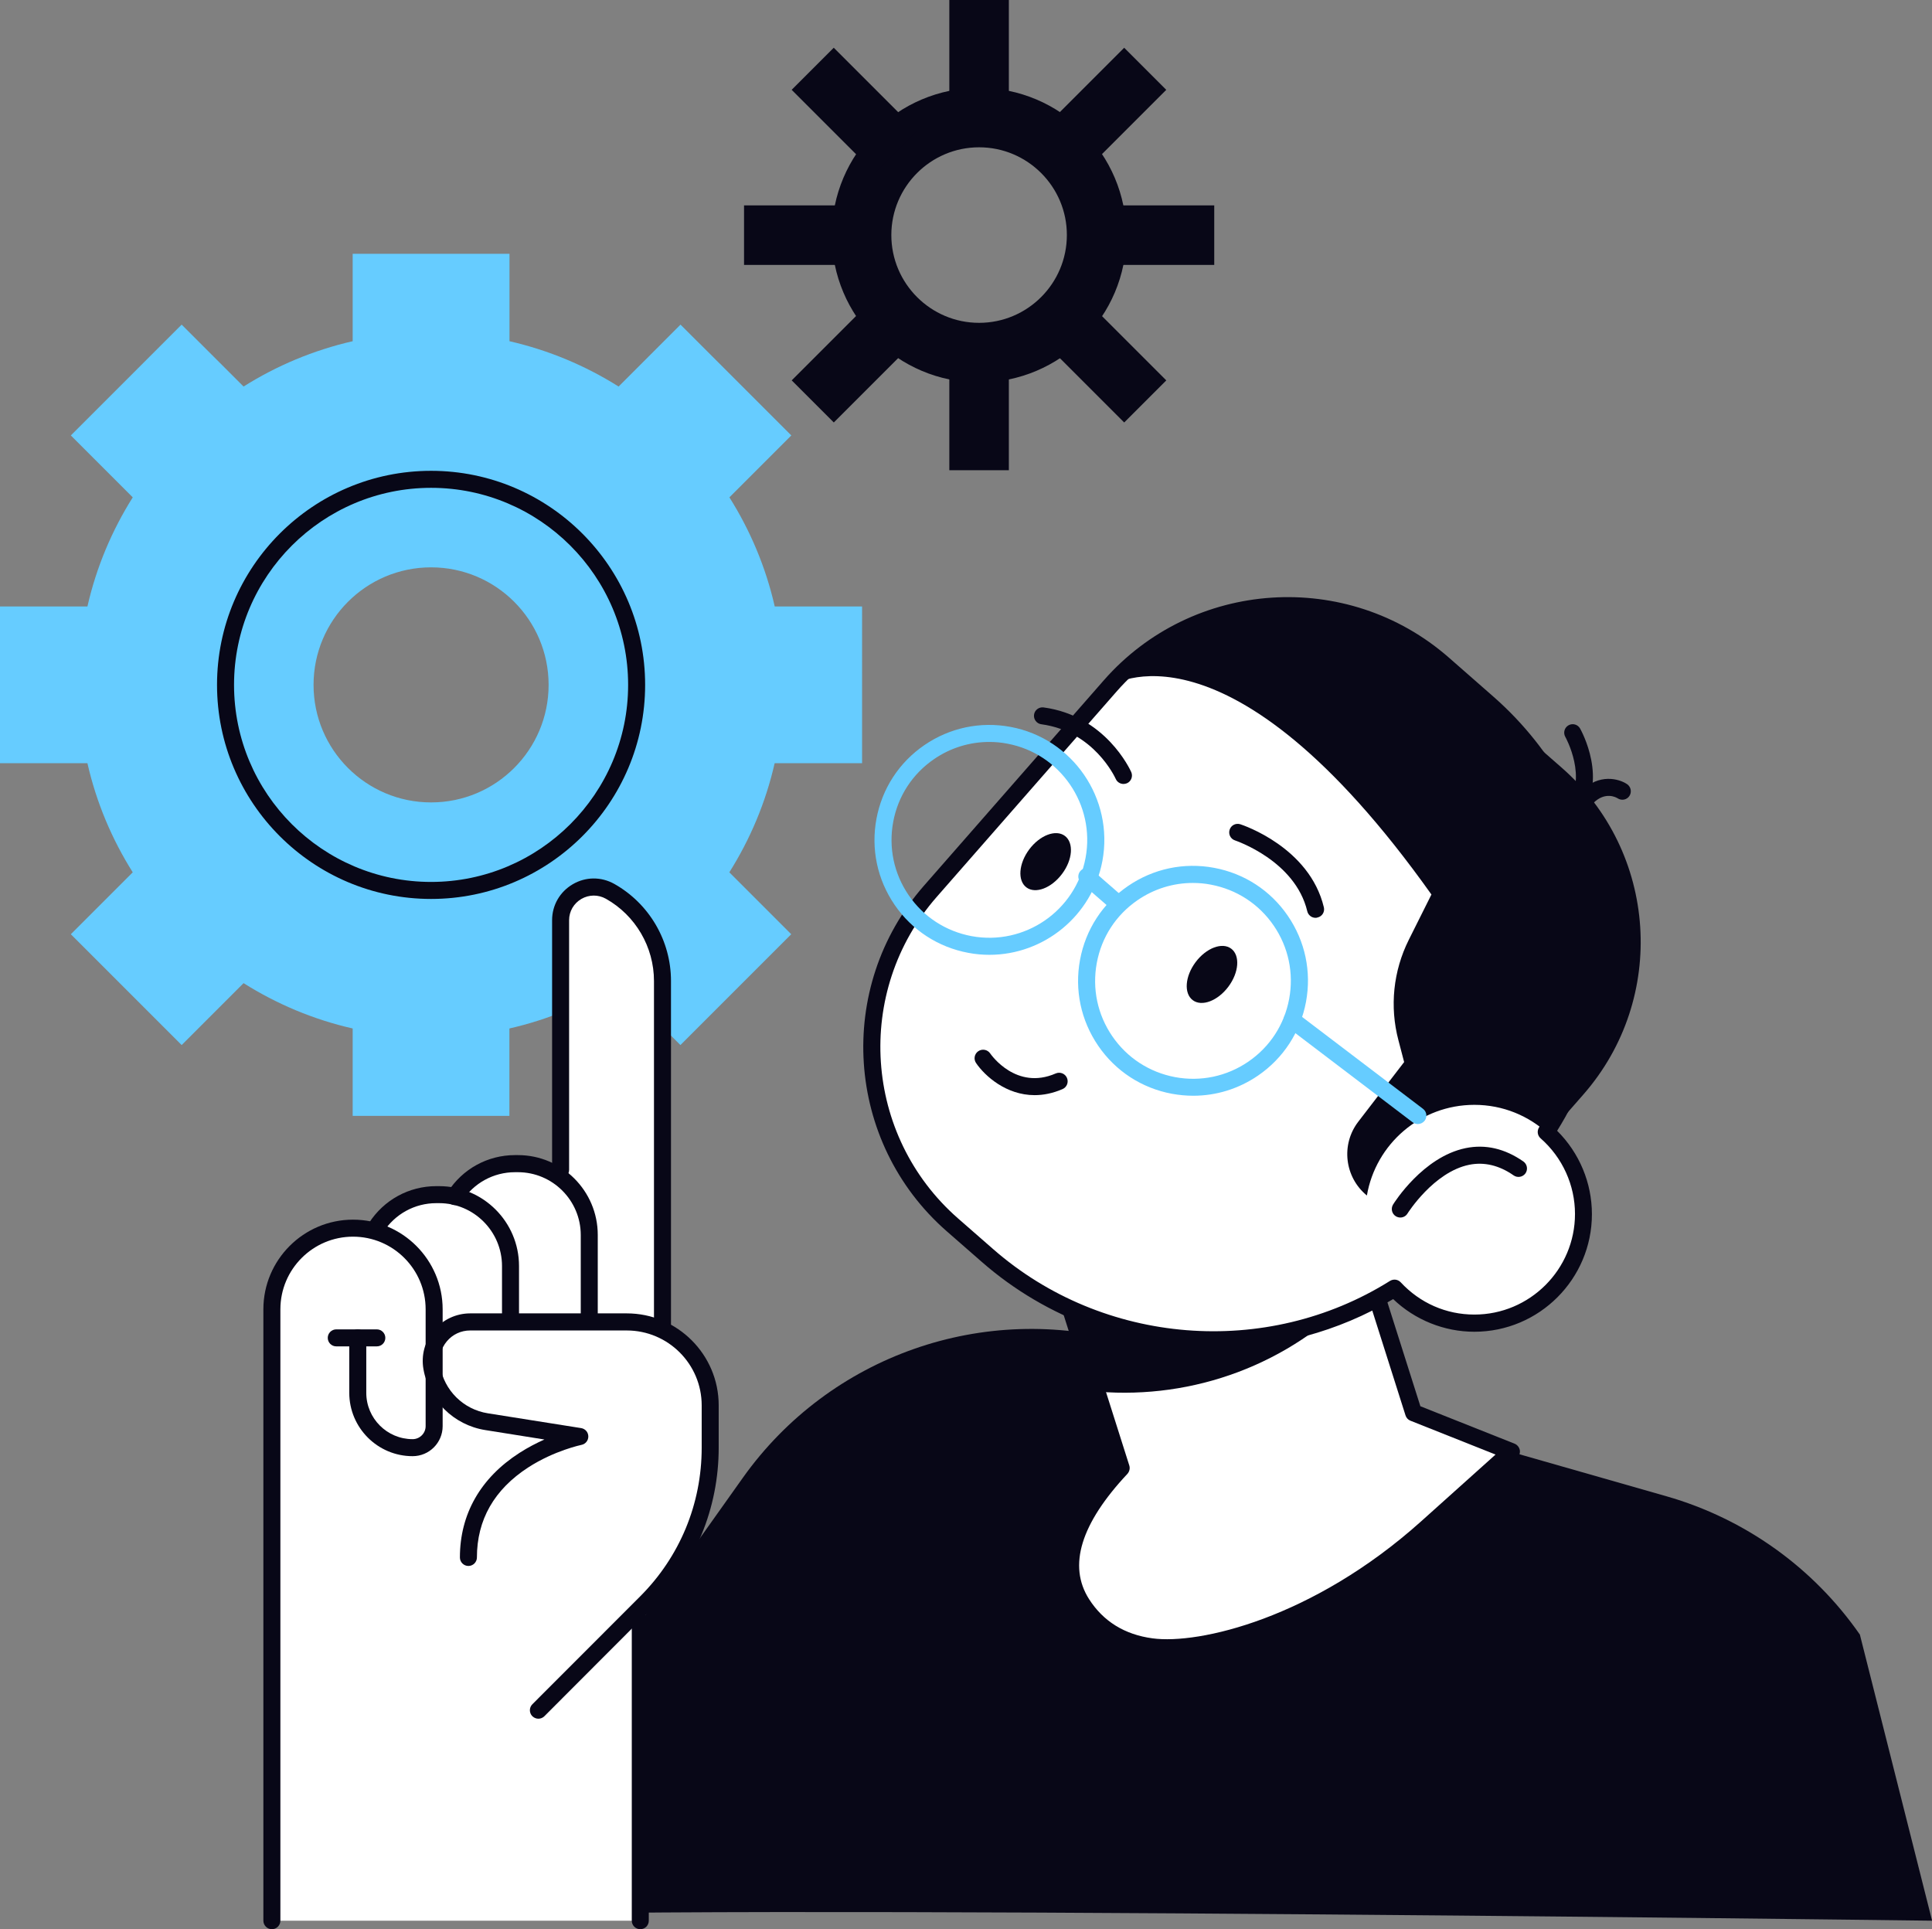
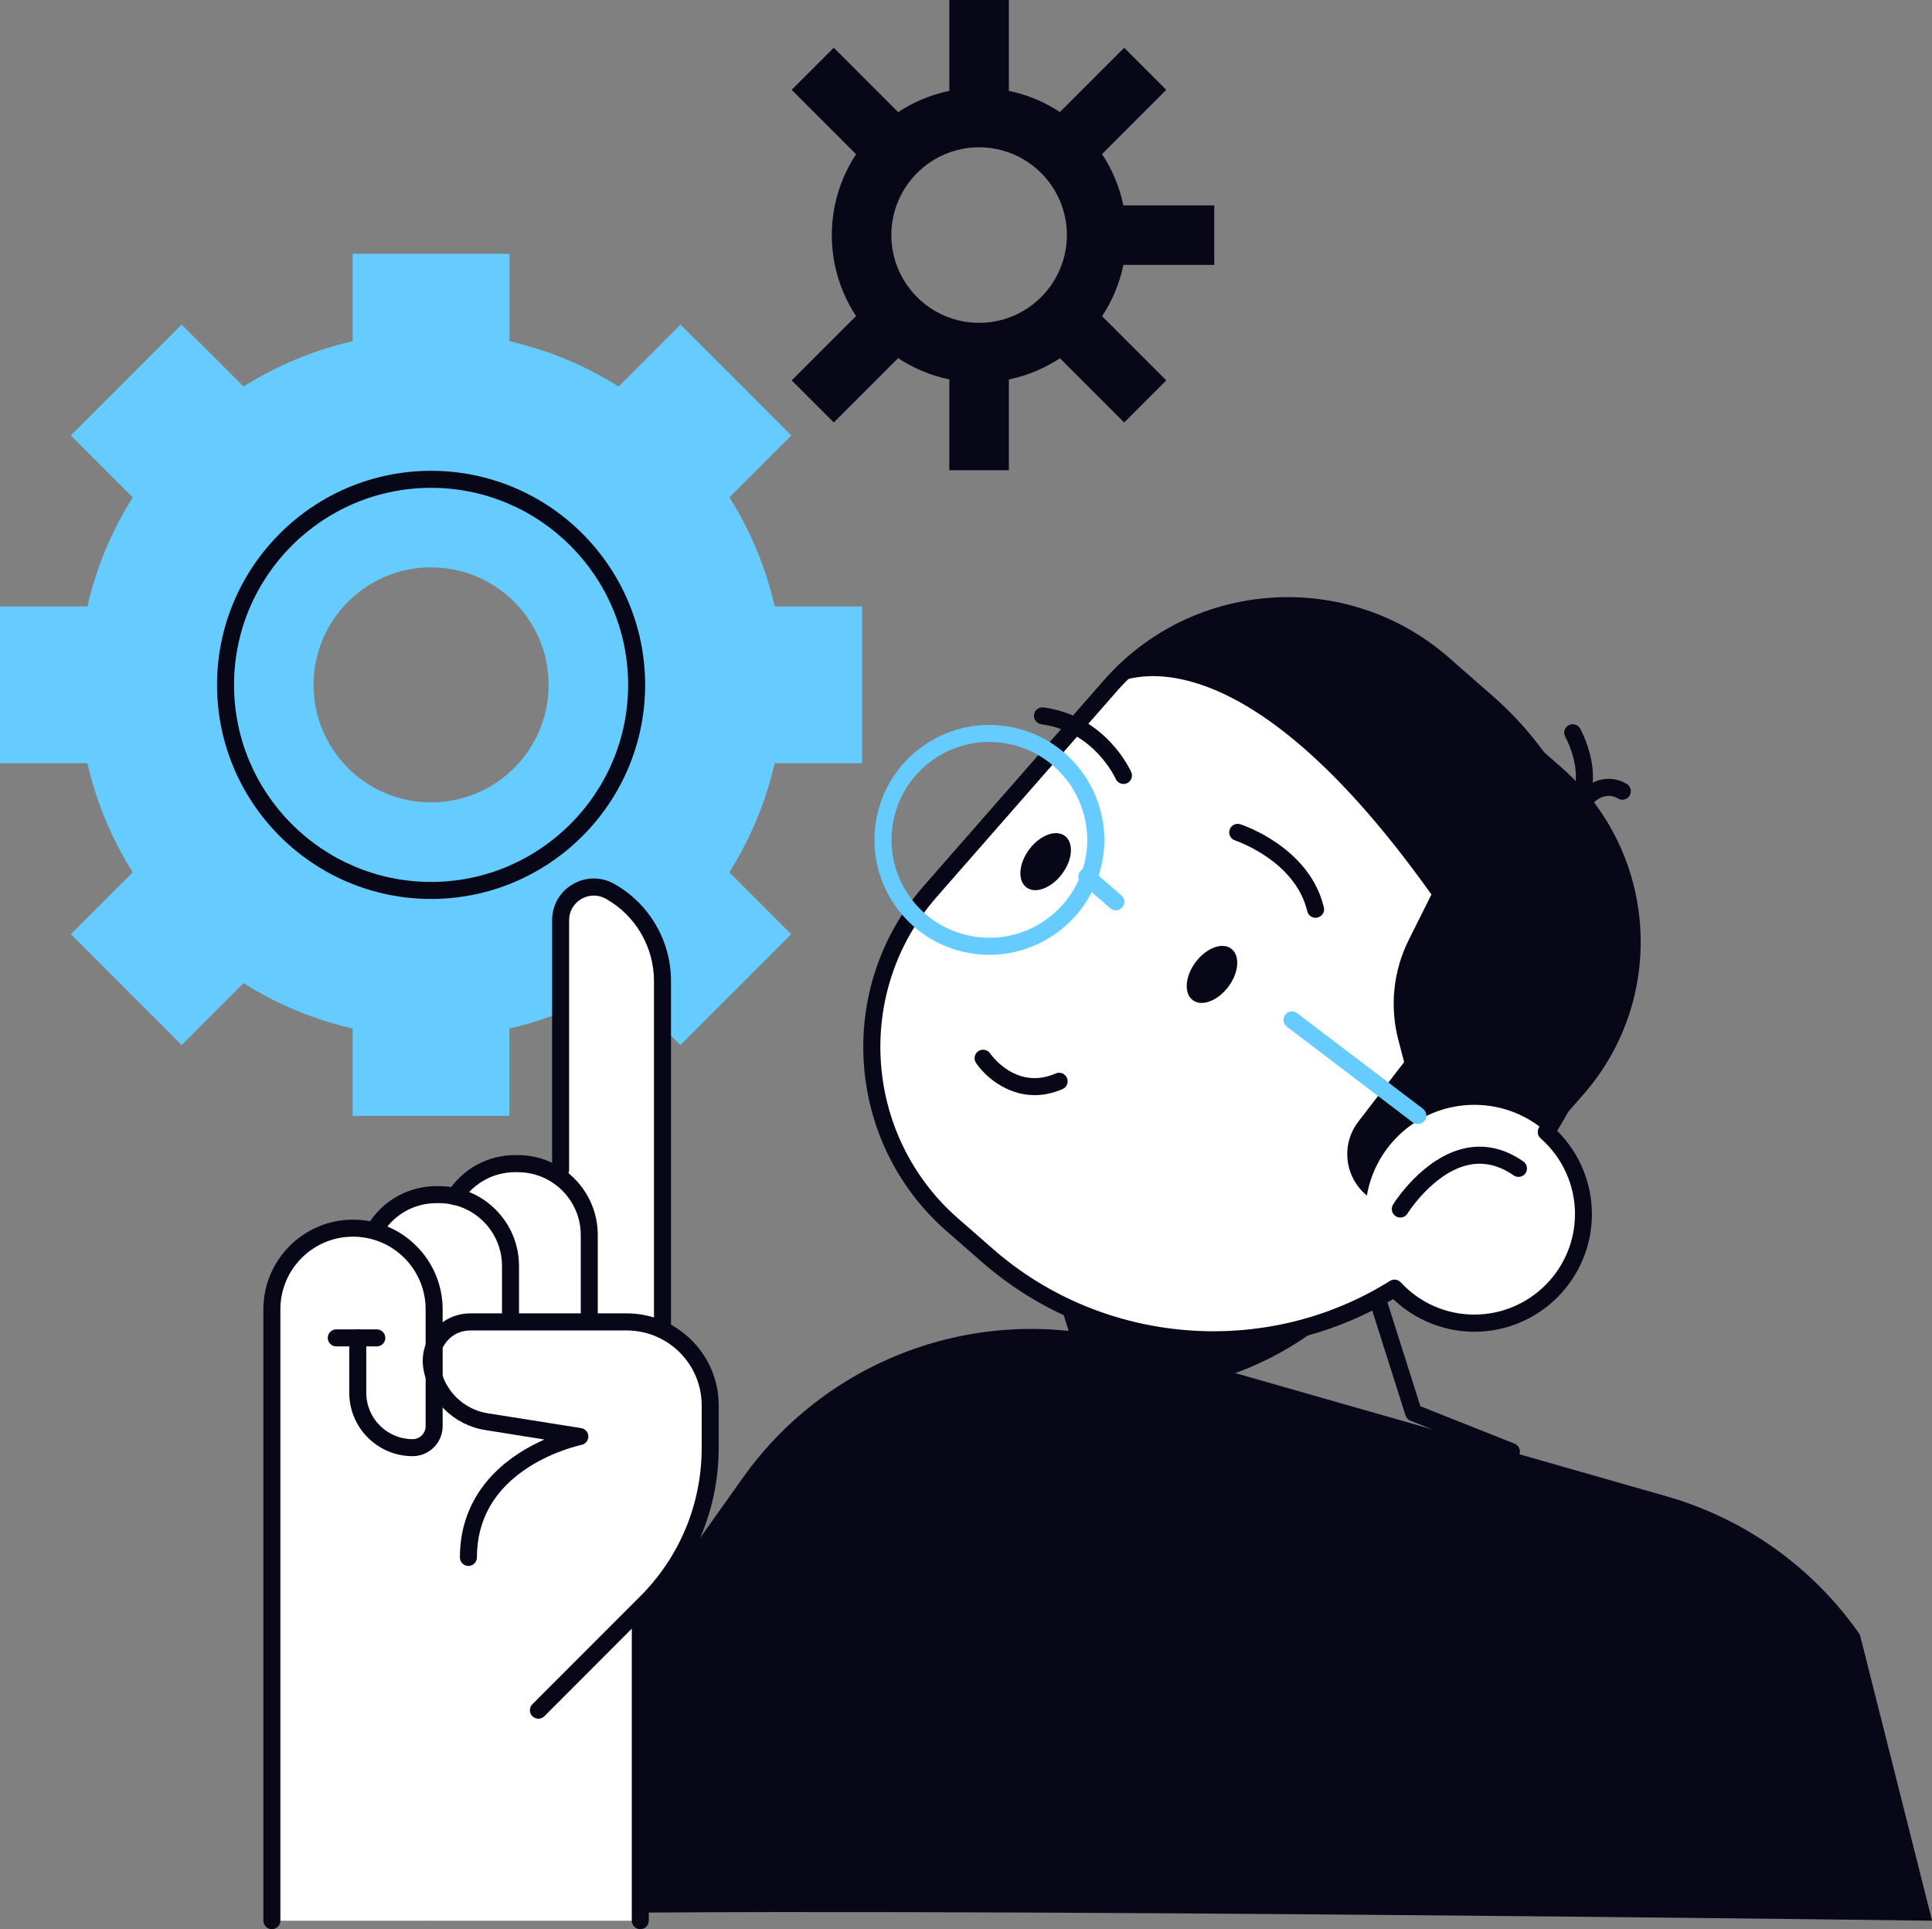
<svg xmlns="http://www.w3.org/2000/svg" style="enable-background:new 0 0 227.18 226.84;" version="1.1" viewBox="0 0 227.18 226.84" xml:space="preserve">
  <rect x="0" y="0" width="227.18" height="226.84" fill="#808080" stroke="none" />
  <style type="text/css">
	.st0{fill:#FFFFFF;}
	.st1{fill:#080717;}
	.st2{fill:#66CCFF;}
	.st3{fill:none;}
</style>
  <g id="Layer_2" />
  <g id="_x3C_Layer_x3E_">
    <g>
      <g>
        <g>
          <path class="st1" d="M115.13,44.97c-9.55,0-17.32-7.77-17.32-17.32c0-9.55,7.77-17.32,17.32-17.32      c9.55,0,17.32,7.77,17.32,17.32C132.46,37.2,124.69,44.97,115.13,44.97z M115.13,17.32c-5.69,0-10.32,4.63-10.32,10.32      c0,5.69,4.63,10.32,10.32,10.32s10.32-4.63,10.32-10.32C125.46,21.96,120.83,17.32,115.13,17.32z" />
        </g>
        <g>
-           <rect class="st1" height="7" width="13.82" x="87.49" y="24.15" />
-         </g>
+           </g>
        <g>
          <rect class="st1" height="7" width="13.82" x="128.96" y="24.15" />
        </g>
        <g>
          <rect class="st1" height="13.82" width="7" x="111.63" />
        </g>
        <g>
          <rect class="st1" height="13.82" width="7" x="111.63" y="41.47" />
        </g>
        <g>
          <rect class="st1" height="7" transform="matrix(0.707 -0.707 0.707 0.707 28.819 95.567)" width="13.83" x="122.89" y="9.49" />
        </g>
        <g>
          <rect class="st1" height="7" transform="matrix(0.707 -0.707 0.707 0.707 -0.49 83.435)" width="13.82" x="93.56" y="38.81" />
        </g>
        <g>
          <rect class="st1" height="13.83" transform="matrix(0.707 -0.707 0.707 0.707 20.234 74.834)" width="7" x="96.98" y="6.07" />
        </g>
        <g>
          <rect class="st1" height="13.82" transform="matrix(0.707 -0.707 0.707 0.707 8.1 104.172)" width="7" x="126.3" y="35.4" />
        </g>
      </g>
      <g>
        <path class="st2" d="M59.9,29.84H41.47v10.28c-4.62,1.06-8.94,2.88-12.83,5.33l-7.28-7.28L8.33,51.2l7.28,7.28     c-2.45,3.89-4.28,8.21-5.33,12.83H0v18.43h10.28c1.05,4.62,2.88,8.94,5.33,12.83l-7.28,7.28l13.03,13.03l7.28-7.28     c3.89,2.45,8.21,4.28,12.83,5.33v10.28H59.9v-10.28c4.62-1.05,8.94-2.88,12.83-5.33l7.28,7.28l13.03-13.03l-7.28-7.28     c2.45-3.89,4.28-8.21,5.33-12.83h10.28V71.31H91.1c-1.05-4.62-2.88-8.94-5.33-12.83l7.28-7.28L80.02,38.17l-7.28,7.28     c-3.89-2.45-8.21-4.27-12.83-5.33V29.84z M64.51,80.53c0,7.63-6.19,13.82-13.82,13.82c-7.63,0-13.82-6.19-13.82-13.82     s6.19-13.82,13.82-13.82C58.32,66.71,64.51,72.9,64.51,80.53z" />
        <g>
          <path class="st1" d="M50.69,105.7c-13.88,0-25.17-11.29-25.17-25.17c0-13.88,11.29-25.17,25.17-25.17      c13.88,0,25.17,11.29,25.17,25.17C75.86,94.41,64.57,105.7,50.69,105.7z M50.69,57.36c-12.77,0-23.17,10.39-23.17,23.17      s10.39,23.17,23.17,23.17c12.77,0,23.17-10.39,23.17-23.17S63.46,57.36,50.69,57.36z" />
        </g>
      </g>
      <g>
        <path class="st1" d="M50.33,225.84l37.02-52.08c10.22-14.37,28.38-20.74,45.33-15.9l63.29,18.08     c9.22,2.64,17.25,8.38,22.73,16.26l8.49,33.64l0,0C227.18,225.84,50.33,223.55,50.33,225.84z" />
        <g>
-           <path class="st0" d="M166.21,166.11l-12.81-40.36l-33.11,10.51l11.53,36.35c-4.77,5.09-7.86,10.89-4.63,15.95      c7.9,12.37,30.58,0,40.55-8.93c9.97-8.93,9.97-8.93,9.97-8.93L166.21,166.11z" />
          <path class="st1" d="M137.65,194.77c-0.82,0-1.63-0.05-2.41-0.16c-3.89-0.53-6.88-2.39-8.88-5.52      c-2.99-4.68-1.53-10.31,4.34-16.74l-11.36-35.79c-0.17-0.53,0.12-1.09,0.65-1.26l33.11-10.51c0.53-0.17,1.09,0.12,1.26,0.65      l12.66,39.91l11.07,4.4c0.32,0.13,0.55,0.41,0.62,0.75c0.06,0.34-0.06,0.69-0.32,0.92l-9.97,8.93      C161.9,186.21,148.31,194.77,137.65,194.77z M121.56,136.91l11.23,35.4c0.11,0.34,0.02,0.72-0.22,0.99      c-5.49,5.86-7.01,10.81-4.51,14.73c1.67,2.61,4.18,4.17,7.46,4.61c5.45,0.74,18.84-2.33,31.58-13.75l8.76-7.86l-10.01-3.98      c-0.28-0.11-0.49-0.34-0.58-0.63l-12.5-39.4L121.56,136.91z" />
        </g>
        <path class="st1" d="M159.73,151.91l-8.3-26.16l-31.12,9.88l8.89,28.01C140.26,164.52,151.58,160.54,159.73,151.91z" />
        <g>
          <path class="st0" d="M181.81,133.1c10.47-15.94,7.86-37.56-6.89-50.48l-5.2-4.56c-11.54-10.11-29.09-8.94-39.2,2.6l-21.14,24.14      c-10.11,11.54-8.94,29.09,2.6,39.2l4.13,3.61c13.69,11.98,33.2,13.02,47.86,3.84c2.34,2.52,5.68,4.11,9.39,4.11      c7.09,0,12.83-5.74,12.83-12.83C186.2,138.89,184.49,135.45,181.81,133.1z" />
          <path class="st1" d="M142.69,158.53c-9.8,0-19.57-3.44-27.24-10.15l-4.13-3.61c-11.94-10.45-13.15-28.67-2.69-40.61l21.14-24.14      c10.45-11.94,28.67-13.15,40.61-2.69l5.2,4.56c14.66,12.83,17.82,34.64,7.52,51.07c2.61,2.59,4.09,6.12,4.09,9.8      c0,7.63-6.2,13.83-13.83,13.83c-3.54,0-6.98-1.39-9.54-3.84C157.33,156.62,150,158.53,142.69,158.53z M151.44,72.2      c-7.46,0-14.88,3.09-20.16,9.13l-21.14,24.14c-9.73,11.11-8.6,28.06,2.51,37.79l4.13,3.61c12.93,11.32,32.12,12.86,46.67,3.74      c0.41-0.25,0.94-0.18,1.26,0.17c2.27,2.44,5.34,3.79,8.66,3.79c6.52,0,11.83-5.31,11.83-11.83c0-3.39-1.47-6.63-4.04-8.89      c-0.38-0.33-0.45-0.88-0.18-1.3c10.3-15.67,7.41-36.81-6.71-49.17l-5.2-4.56C163.99,74.38,157.7,72.2,151.44,72.2z" />
        </g>
        <path class="st1" d="M173.37,129.91c3.38,0,6.44,1.31,8.73,3.45l4.08-4.66c9.91-11.32,8.77-28.53-2.55-38.44l-13.91-12.18     c-11.54-10.11-29.09-8.94-39.2,2.6c0,0,13.74-9.33,37.8,24.5h0l-2.66,5.32c-1.83,3.66-2.27,7.86-1.22,11.82l0.67,2.56l-5.39,7.01     c-2.07,2.69-1.61,6.54,1.01,8.68C161.77,134.51,167.03,129.91,173.37,129.91z" />
        <g>
          <path class="st2" d="M116.35,112.27c-0.82,0-1.65-0.07-2.48-0.23c-3.55-0.66-6.63-2.66-8.67-5.64      c-2.04-2.98-2.8-6.57-2.14-10.12c0.66-3.55,2.66-6.63,5.64-8.67c2.98-2.04,6.57-2.8,10.12-2.14      c7.32,1.36,12.17,8.43,10.81,15.76l0,0C128.41,107.72,122.72,112.27,116.35,112.27z M116.32,87.24c-2.3,0-4.55,0.69-6.49,2.02      c-2.54,1.74-4.24,4.36-4.8,7.38c-0.56,3.02,0.08,6.08,1.82,8.62c1.74,2.54,4.36,4.24,7.38,4.81c6.25,1.16,12.26-2.97,13.42-9.21      c1.16-6.24-2.97-12.26-9.21-13.42C117.74,87.3,117.02,87.24,116.32,87.24z M128.64,101.04L128.64,101.04L128.64,101.04z" />
        </g>
        <g>
-           <path class="st2" d="M140.31,128.84c-0.83,0-1.67-0.08-2.5-0.23c-3.55-0.66-6.63-2.66-8.67-5.64c-2.04-2.98-2.8-6.57-2.14-10.12      c0.66-3.55,2.66-6.63,5.64-8.67c2.98-2.04,6.57-2.8,10.12-2.14c3.55,0.66,6.63,2.66,8.67,5.64c2.04,2.98,2.8,6.57,2.14,10.12      c-0.66,3.55-2.66,6.63-5.64,8.67C145.65,128.03,143.01,128.84,140.31,128.84z M140.26,103.82c-2.3,0-4.55,0.69-6.49,2.02      c-2.54,1.74-4.24,4.36-4.8,7.38c-0.56,3.02,0.08,6.08,1.82,8.62c1.74,2.54,4.36,4.24,7.38,4.81c3.02,0.56,6.08-0.08,8.62-1.82      c2.54-1.74,4.24-4.36,4.8-7.38l0,0c0.56-3.02-0.08-6.08-1.82-8.62c-1.74-2.54-4.36-4.24-7.38-4.81      C141.68,103.88,140.97,103.82,140.26,103.82z" />
-         </g>
+           </g>
        <g>
          <path class="st2" d="M166.72,132.17c-0.21,0-0.42-0.07-0.6-0.2l-14.8-11.25c-0.44-0.33-0.52-0.96-0.19-1.4      c0.33-0.44,0.96-0.53,1.4-0.19l14.8,11.25c0.44,0.33,0.52,0.96,0.19,1.4C167.32,132.03,167.02,132.17,166.72,132.17z" />
        </g>
        <g>
          <path class="st2" d="M131.21,107.04c-0.23,0-0.47-0.08-0.66-0.25l-3.41-2.97c-0.42-0.36-0.46-0.99-0.1-1.41      c0.36-0.42,1-0.46,1.41-0.1l3.41,2.97c0.42,0.36,0.46,0.99,0.1,1.41C131.76,106.92,131.49,107.04,131.21,107.04z" />
        </g>
        <path class="st1" d="M144.44,116.02c-1.25,1.67-3.13,2.38-4.19,1.58s-0.91-2.8,0.34-4.47c1.25-1.67,3.13-2.38,4.19-1.58     C145.84,112.35,145.69,114.35,144.44,116.02z" />
        <path class="st1" d="M124.88,102.76c-1.25,1.67-3.13,2.38-4.19,1.58c-1.06-0.8-0.91-2.8,0.34-4.47c1.25-1.67,3.13-2.38,4.19-1.58     S126.14,101.09,124.88,102.76z" />
        <g>
          <path class="st1" d="M121.66,128.77c-3.34,0-5.85-2.25-6.89-3.78c-0.31-0.46-0.19-1.08,0.27-1.39c0.46-0.31,1.08-0.19,1.39,0.26      c0.13,0.19,3.08,4.38,7.71,2.36c0.51-0.22,1.1,0.01,1.32,0.52c0.22,0.51-0.01,1.1-0.52,1.32      C123.78,128.56,122.68,128.77,121.66,128.77z" />
        </g>
        <g>
          <path class="st1" d="M154.69,107.92c-0.45,0-0.86-0.31-0.97-0.77c-1.42-5.97-8.42-8.3-8.49-8.33c-0.53-0.17-0.81-0.73-0.64-1.26      c0.17-0.53,0.73-0.81,1.26-0.64c0.33,0.11,8.13,2.71,9.82,9.76c0.13,0.54-0.2,1.08-0.74,1.2      C154.85,107.91,154.77,107.92,154.69,107.92z" />
        </g>
        <g>
          <path class="st1" d="M132.11,92.18c-0.38,0-0.75-0.22-0.91-0.59c-0.11-0.23-2.59-5.6-8.75-6.43c-0.55-0.07-0.93-0.58-0.86-1.12      c0.07-0.55,0.58-0.93,1.12-0.86c7.29,0.98,10.19,7.33,10.31,7.6c0.22,0.5,0,1.1-0.51,1.32      C132.38,92.15,132.24,92.18,132.11,92.18z" />
        </g>
        <g>
          <path class="st1" d="M164.66,143.16c-0.18,0-0.36-0.05-0.53-0.15c-0.47-0.29-0.61-0.91-0.32-1.38c0.14-0.23,3.52-5.6,8.53-6.63      c2.33-0.48,4.61,0.05,6.79,1.57c0.45,0.32,0.56,0.94,0.25,1.39c-0.32,0.45-0.94,0.56-1.39,0.25c-1.7-1.19-3.47-1.61-5.24-1.25      c-4.18,0.86-7.21,5.68-7.24,5.72C165.32,143,164.99,143.16,164.66,143.16z" />
        </g>
        <g>
          <path class="st1" d="M184.93,96.43c-0.22,0-0.45-0.07-0.63-0.23c-0.43-0.35-0.49-0.98-0.14-1.41c2.63-3.21-0.07-8.11-0.1-8.15      c-0.27-0.48-0.1-1.09,0.38-1.36c0.48-0.27,1.09-0.1,1.36,0.38c0.14,0.25,3.39,6.14-0.1,10.4      C185.51,96.31,185.22,96.43,184.93,96.43z" />
        </g>
        <g>
          <path class="st1" d="M186.65,94.71c-0.26,0-0.51-0.1-0.71-0.29c-0.39-0.39-0.39-1.02,0-1.41c2.09-2.09,4.43-1.45,5.38-0.81      c0.46,0.31,0.58,0.93,0.28,1.39c-0.3,0.46-0.92,0.58-1.38,0.28c-0.15-0.1-1.46-0.85-2.87,0.56      C187.17,94.61,186.91,94.71,186.65,94.71z" />
        </g>
      </g>
      <g>
        <path class="st0" d="M78.42,156.07v-40.71c0-4.55-2.46-8.76-6.43-10.99c-1.38-0.78-3.02-0.76-4.39,0.04     c-1.37,0.8-2.19,2.23-2.19,3.81v29.33c-1.32-0.78-2.86-1.24-4.5-1.24h-0.34c-2.93,0-5.61,1.42-7.28,3.81     c-0.53-0.1-1.08-0.16-1.64-0.16H51.3c-3.05,0-5.86,1.54-7.51,4.11c-0.02,0.03-0.02,0.05-0.03,0.08     c-0.73-0.17-1.48-0.26-2.25-0.26c-5.55,0-10.06,4.51-10.06,10.06v71.89c0,0.29,0.23,0,0.52,0h43.33c0.29,0,0.52,0.29,0.52,0     v-36.53l0.54-0.54c4.96-4.96,7.68-11.54,7.68-18.55v-4.98C84.03,161.25,81.75,157.79,78.42,156.07z" />
        <g>
          <g>
            <path class="st1" d="M63.31,202.09c-0.26,0-0.51-0.1-0.71-0.29c-0.39-0.39-0.39-1.02,0-1.41l12.67-12.68       c4.67-4.67,7.24-10.88,7.24-17.48v-4.98c0-4.86-3.95-8.81-8.81-8.81H55.28c-1.06,0-2.06,0.46-2.74,1.28       c-0.68,0.81-0.97,1.88-0.79,2.92c0.49,2.86,2.75,5.09,5.62,5.54l10.97,1.74c0.48,0.08,0.83,0.48,0.84,0.97       c0.01,0.48-0.33,0.91-0.8,1c-0.03,0.01-3.18,0.66-6.26,2.65c-4.01,2.6-6.04,6.16-6.04,10.59c0,0.55-0.45,1-1,1       c-0.55,0-1-0.45-1-1c0-5.1,2.42-9.35,7.01-12.3c1.01-0.65,2.01-1.16,2.93-1.57l-6.96-1.11c-3.71-0.59-6.63-3.48-7.27-7.18       c-0.28-1.63,0.17-3.28,1.23-4.55c1.06-1.26,2.62-1.99,4.27-1.99H73.7c5.96,0,10.81,4.85,10.81,10.81v4.98       c0,7.14-2.78,13.85-7.83,18.89L64.01,201.8C63.82,201.99,63.56,202.09,63.31,202.09z" />
          </g>
          <g>
            <path class="st1" d="M77.9,157.18c-0.55,0-1-0.45-1-1v-40.83c0-4-2.17-7.71-5.65-9.67c-0.91-0.51-1.99-0.5-2.89,0.02       c-0.9,0.53-1.44,1.46-1.44,2.5v29.36c0,0.55-0.45,1-1,1c-0.55,0-1-0.45-1-1v-29.36c0-1.76,0.91-3.34,2.43-4.23       c1.52-0.89,3.34-0.9,4.88-0.04c4.12,2.32,6.67,6.69,6.67,11.41v40.83C78.9,156.73,78.45,157.18,77.9,157.18z" />
          </g>
          <g>
            <path class="st1" d="M69.29,156.06c-0.55,0-1-0.45-1-1v-9.84c0-4.07-3.31-7.39-7.39-7.39h-0.34c-2.53,0-4.86,1.28-6.23,3.41       c-0.3,0.47-0.92,0.6-1.38,0.3c-0.46-0.3-0.6-0.92-0.3-1.38c1.74-2.72,4.7-4.34,7.91-4.34h0.34c5.18,0,9.39,4.21,9.39,9.39v9.84       C70.29,155.61,69.85,156.06,69.29,156.06z" />
          </g>
          <g>
            <path class="st1" d="M60.03,156.33c-0.55,0-1-0.45-1-1v-6.47c0-4.07-3.32-7.39-7.39-7.39H51.3c-2.53,0-4.86,1.28-6.23,3.41       c-0.3,0.46-0.92,0.6-1.38,0.3c-0.46-0.3-0.6-0.92-0.3-1.38c1.74-2.71,4.7-4.33,7.91-4.33h0.34c5.18,0,9.39,4.21,9.39,9.39v6.47       C61.03,155.88,60.58,156.33,60.03,156.33z" />
          </g>
          <g>
            <path class="st1" d="M75.29,226.84c-0.55,0-1-0.45-1-1v-35.15c0-0.55,0.45-1,1-1c0.55,0,1,0.45,1,1v35.15       C76.29,226.39,75.85,226.84,75.29,226.84z" />
          </g>
          <g>
            <path class="st1" d="M31.97,226.84c-0.55,0-1-0.45-1-1v-71.89c0-5.81,4.73-10.54,10.54-10.54c5.81,0,10.54,4.73,10.54,10.54       v13.74c0,1.95-1.58,3.53-3.53,3.53c-4.11,0-7.45-3.34-7.45-7.45v-6.46c0-0.55,0.45-1,1-1c0.55,0,1,0.45,1,1v6.46       c0,3.01,2.45,5.45,5.45,5.45c0.84,0,1.53-0.69,1.53-1.53v-13.74c0-4.71-3.83-8.54-8.54-8.54c-4.71,0-8.54,3.83-8.54,8.54v71.89       C32.97,226.39,32.52,226.84,31.97,226.84z" />
          </g>
          <g>
            <path class="st1" d="M44.31,158.31h-4.77c-0.55,0-1-0.45-1-1c0-0.55,0.45-1,1-1h4.77c0.55,0,1,0.45,1,1       C45.31,157.86,44.87,158.31,44.31,158.31z" />
          </g>
        </g>
      </g>
    </g>
  </g>
</svg>